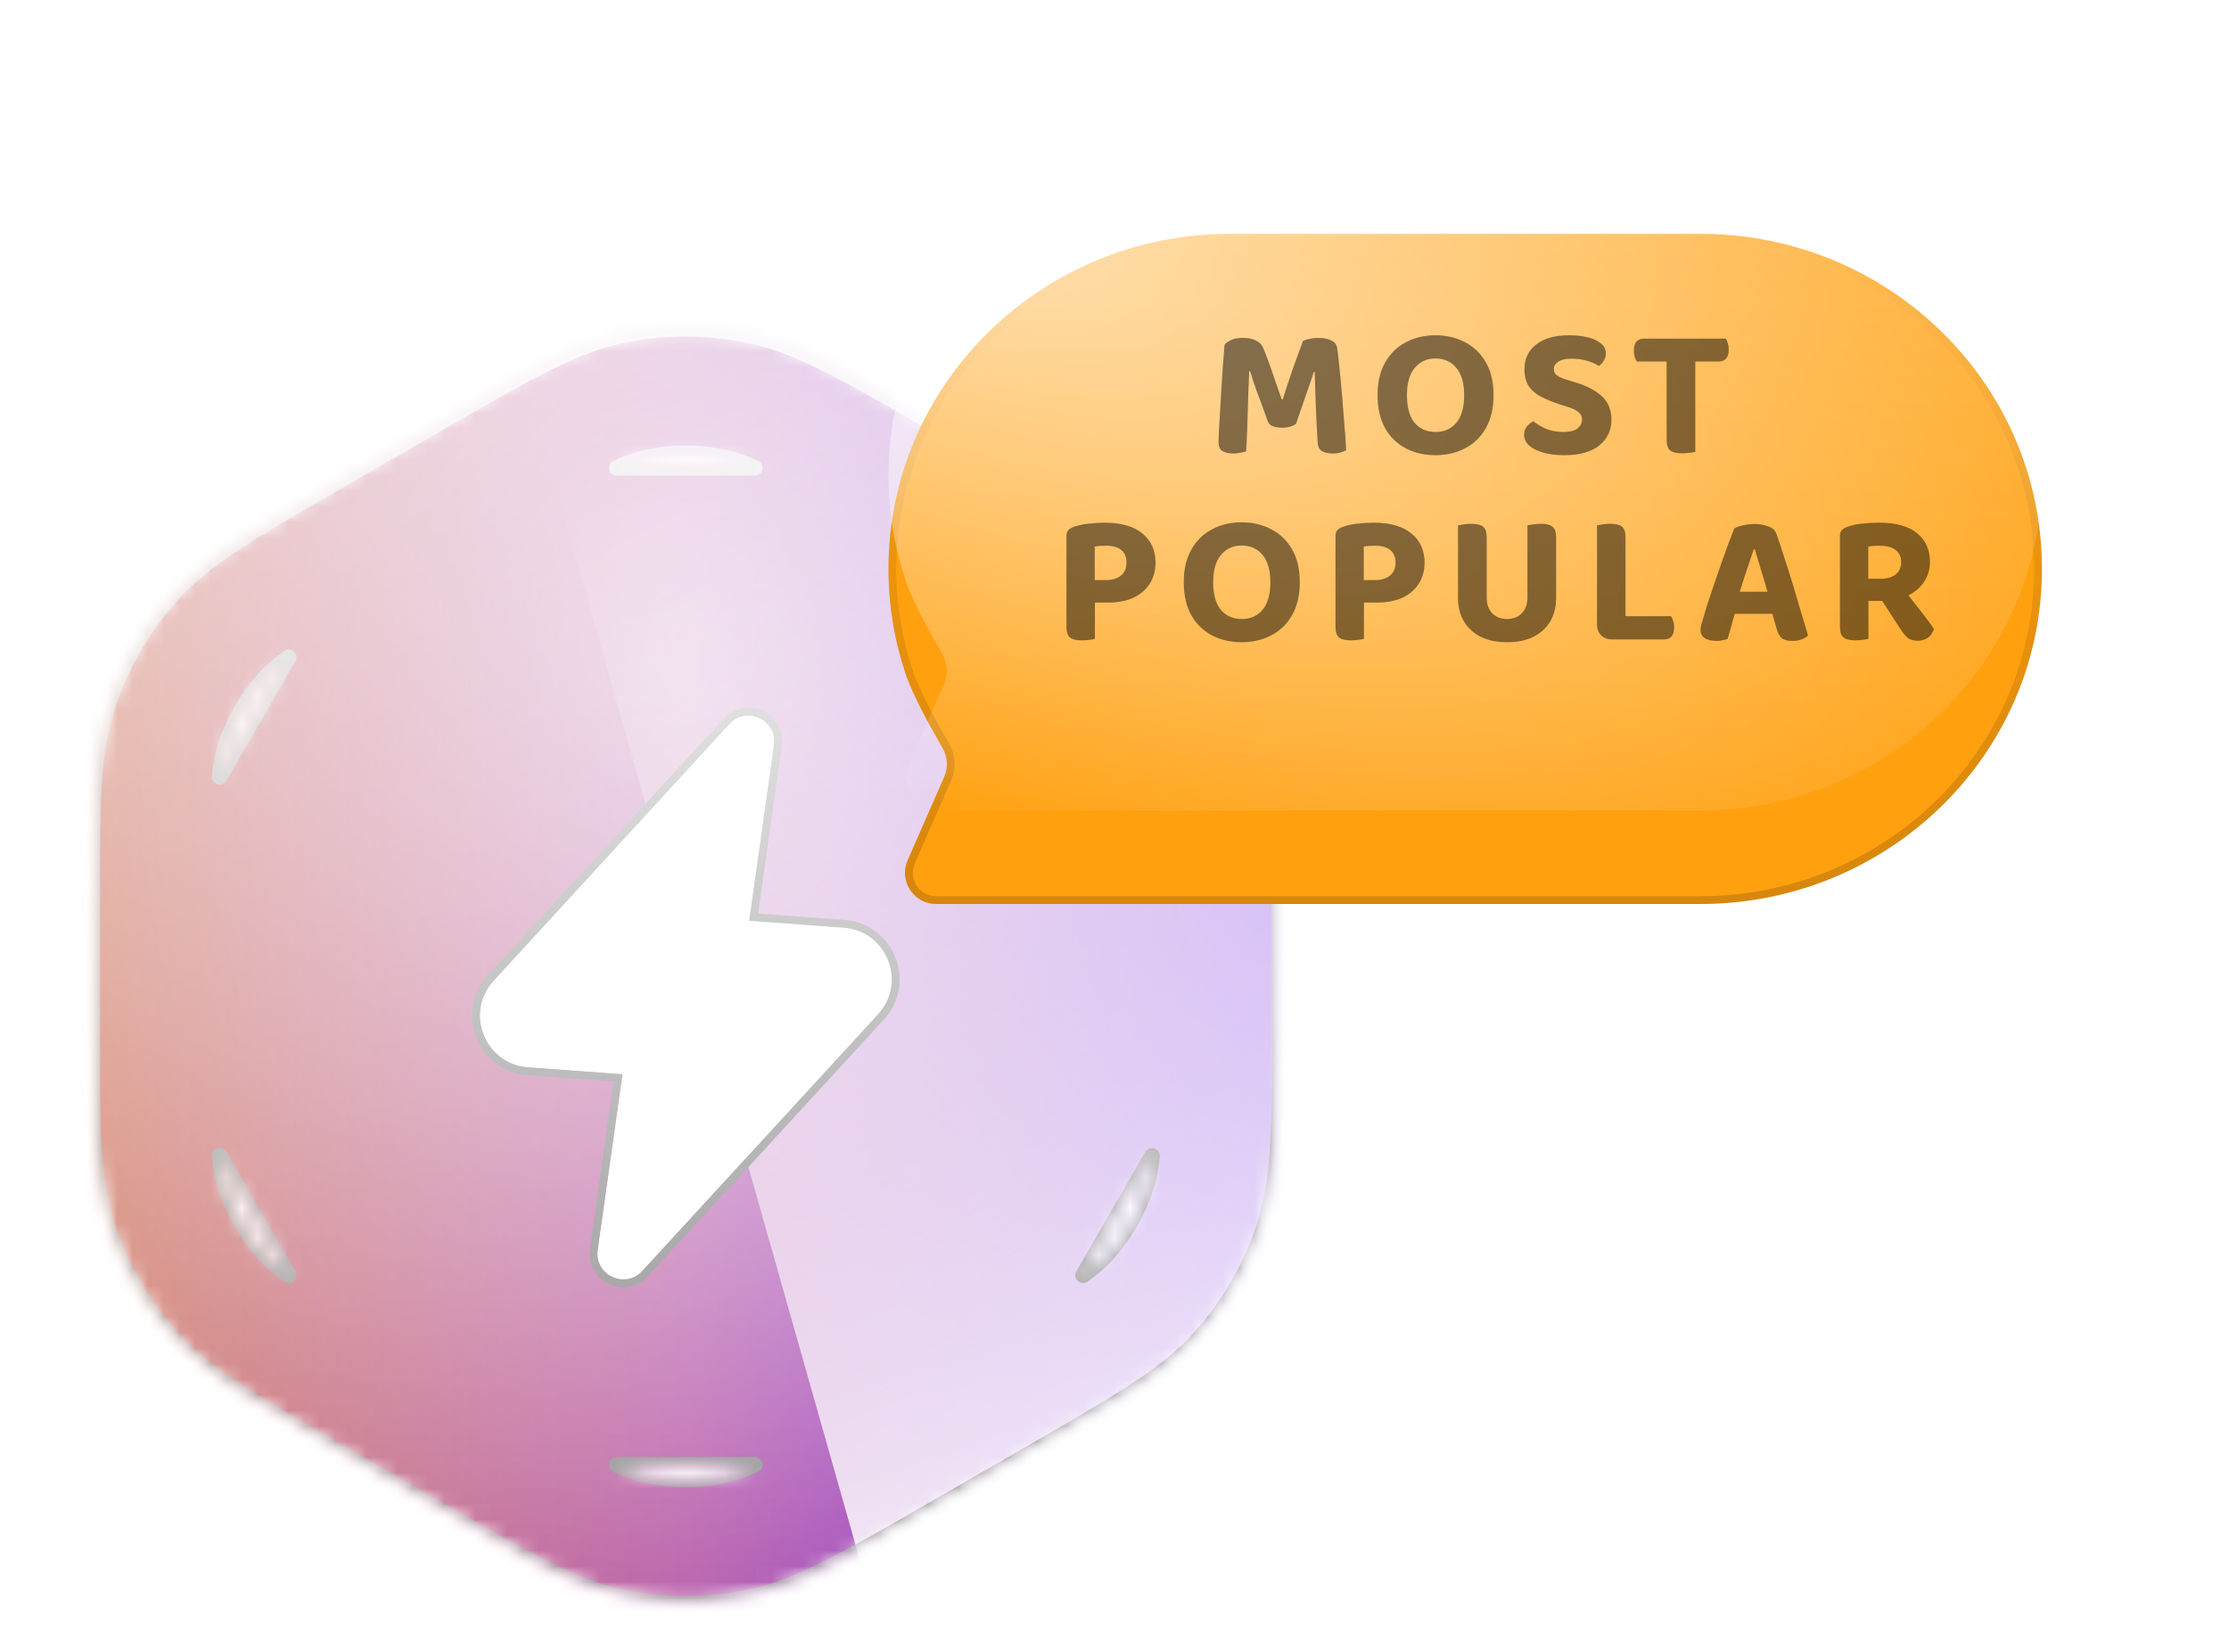
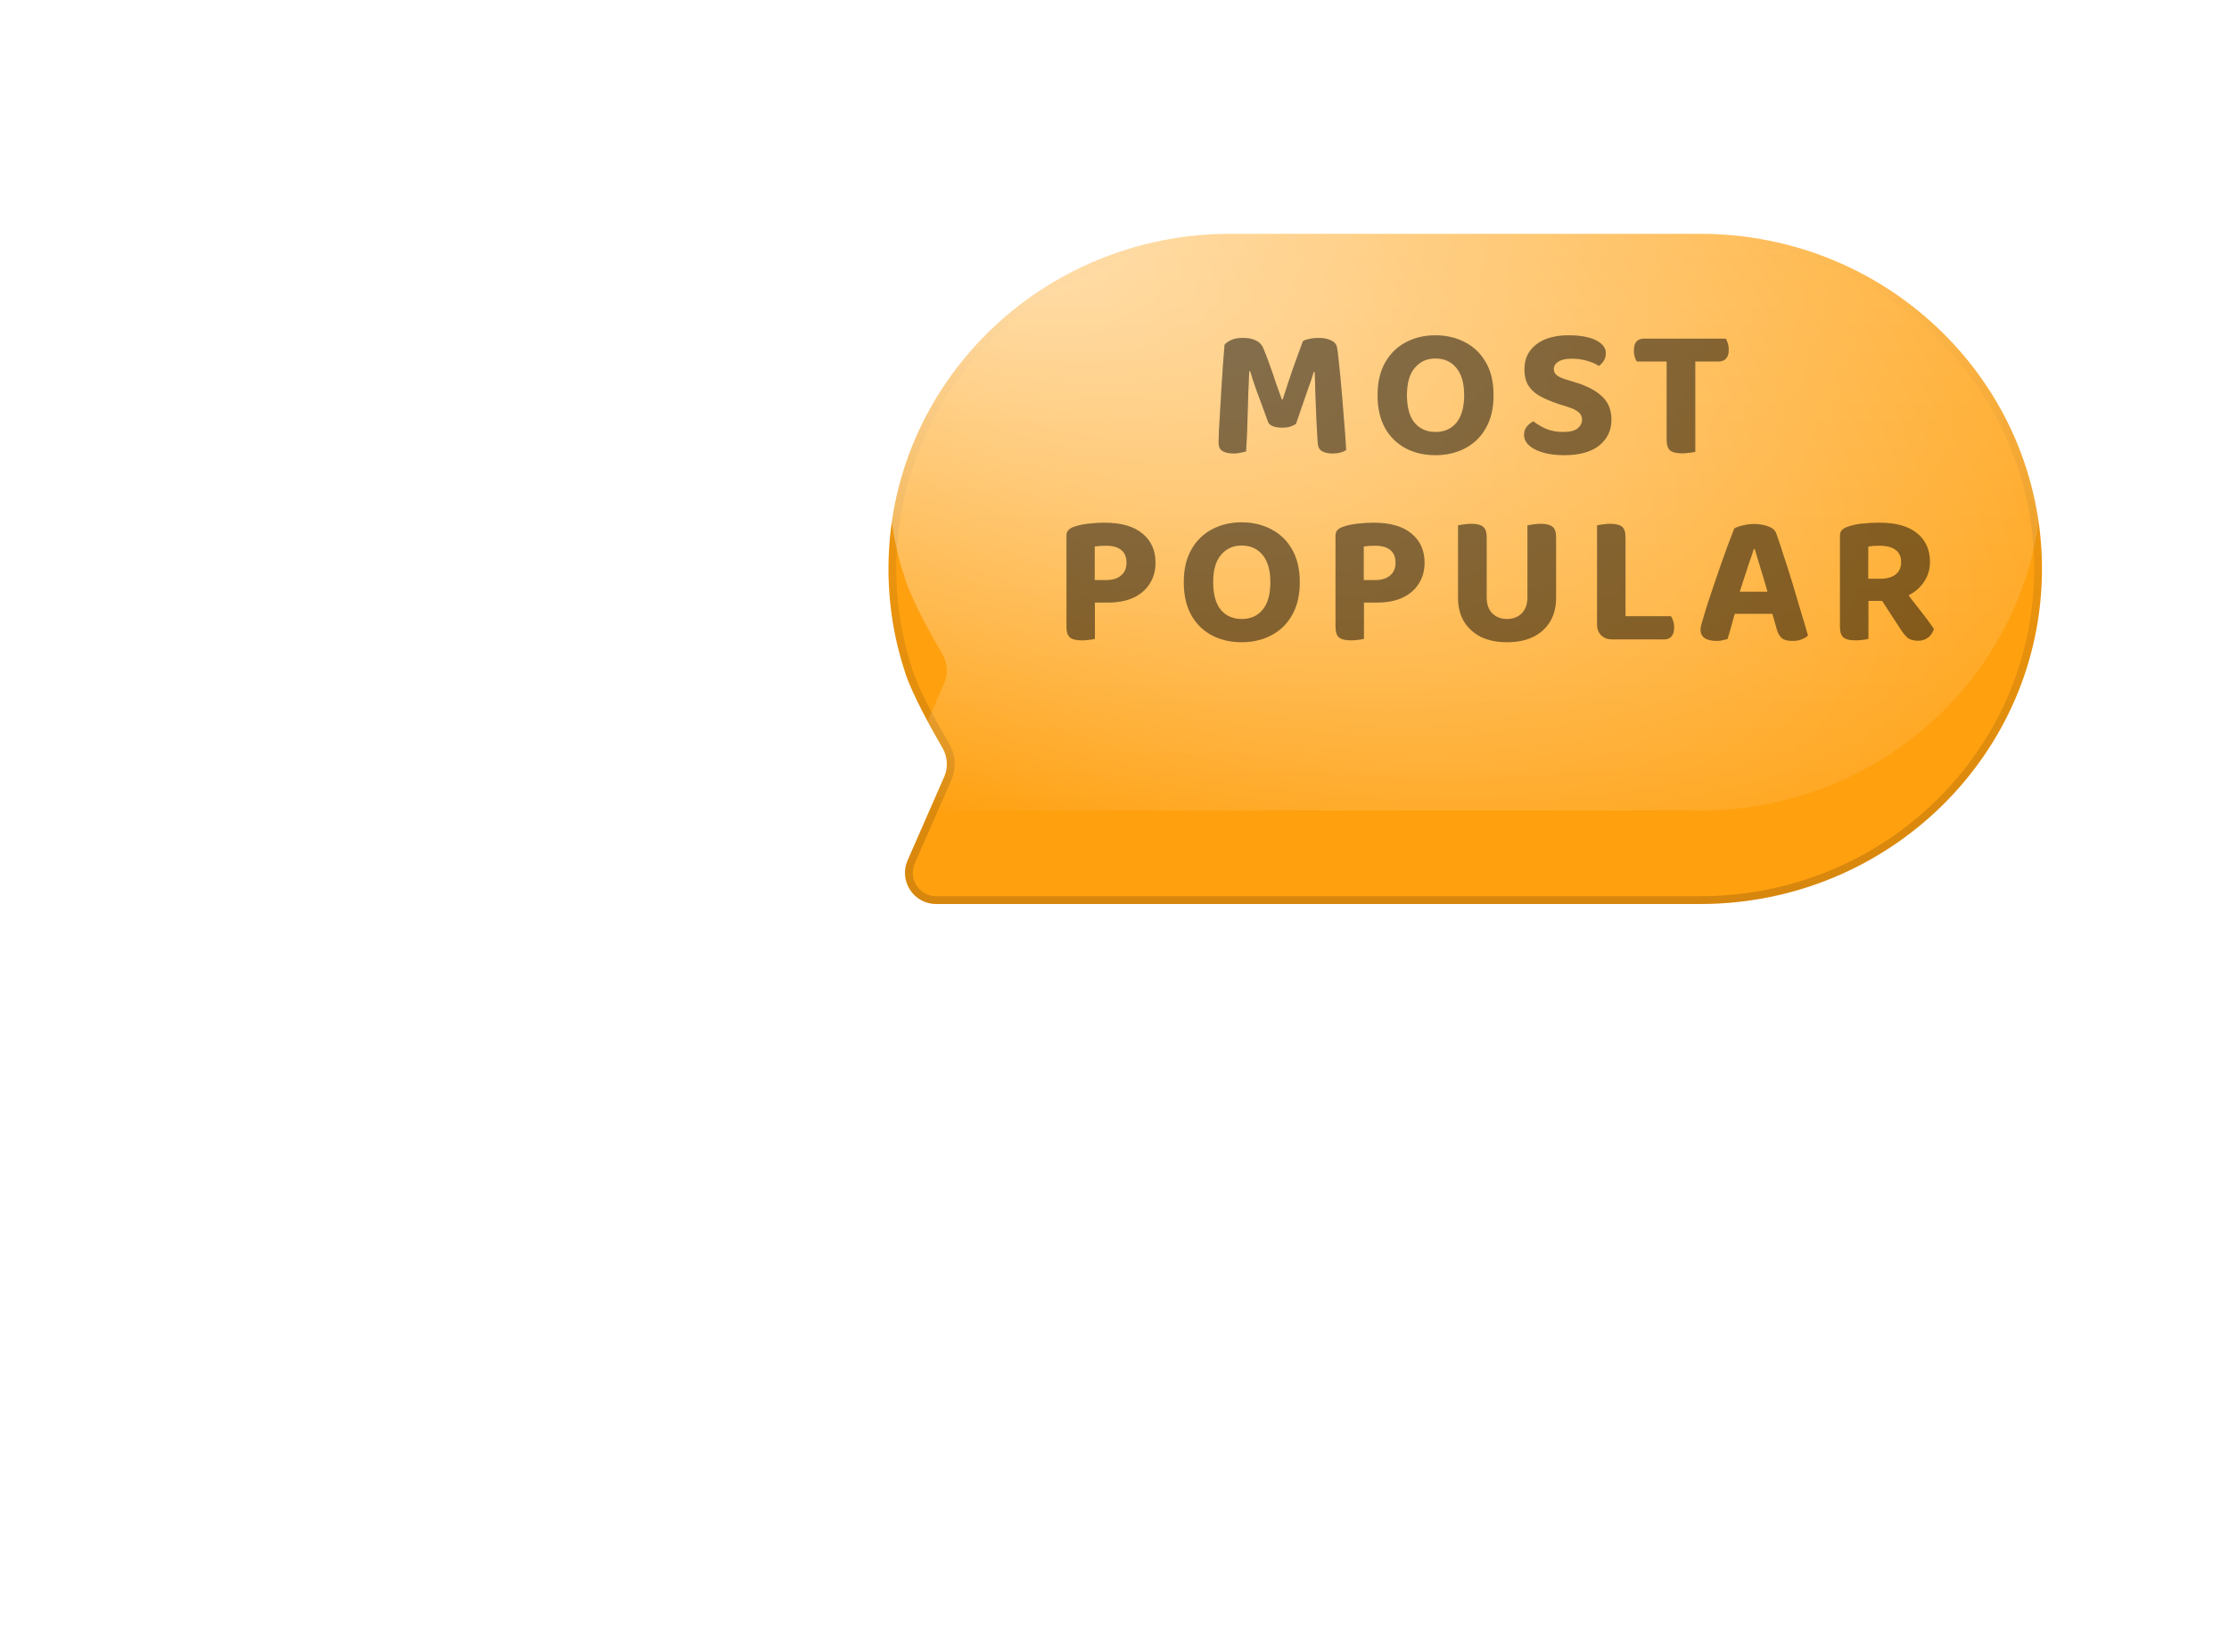
<svg xmlns="http://www.w3.org/2000/svg" width="143" height="106" viewBox="0 0 143 106" fill="none">
  <mask id="mask0_3854_3170" style="mask-type:alpha" maskUnits="userSpaceOnUse" x="5" y="21" width="78" height="82">
-     <path d="M33.999 23.773C40.187 20.201 47.811 20.201 53.999 23.773L72.104 34.226C78.292 37.799 82.104 44.401 82.104 51.547V72.452C82.104 79.597 78.292 86.2 72.104 89.772L53.999 100.225C47.811 103.798 40.187 103.798 33.999 100.225L15.895 89.772C9.707 86.2 5.895 79.597 5.895 72.452V51.547C5.895 44.401 9.707 37.799 15.895 34.226L33.999 23.773Z" fill="black" />
-   </mask>
+     </mask>
  <g mask="url(#mask0_3854_3170)">
    <mask id="mask1_3854_3170" style="mask-type:alpha" maskUnits="userSpaceOnUse" x="5" y="21" width="78" height="82">
      <path d="M39.841 21.531C42.582 20.948 45.416 20.949 48.157 21.531C51.256 22.19 54.17 23.872 59.999 27.237L66.103 30.762C71.932 34.127 74.847 35.81 76.967 38.164C78.842 40.247 80.259 42.701 81.125 45.366C82.104 48.379 82.103 51.744 82.103 58.475V65.523C82.103 72.254 82.104 75.619 81.125 78.632L80.956 79.13C80.08 81.603 78.725 83.882 76.967 85.835L76.56 86.269C74.472 88.405 71.568 90.081 66.103 93.236L59.999 96.761C54.17 100.126 51.256 101.809 48.157 102.468L47.643 102.57C45.234 103.016 42.764 103.016 40.356 102.57L39.841 102.468C36.742 101.809 33.828 100.126 27.999 96.761L21.895 93.236C16.43 90.082 13.527 88.405 11.44 86.269L11.032 85.835C9.274 83.882 7.918 81.603 7.042 79.13L6.874 78.632C5.895 75.619 5.895 72.254 5.895 65.523V58.475C5.895 52.166 5.895 48.813 6.701 45.937L6.874 45.366C7.686 42.867 8.982 40.554 10.685 38.559L11.032 38.164C13.152 35.81 16.066 34.127 21.895 30.762L27.999 27.237C33.464 24.082 36.367 22.407 39.262 21.667L39.841 21.531ZM39.573 93.98C40.369 94.337 40.941 94.523 41.504 94.643C43.149 94.992 44.849 94.992 46.494 94.643C47.056 94.523 47.628 94.336 48.423 93.98H39.573ZM14.091 74.158C14.179 75.025 14.305 75.614 14.482 76.16C15.002 77.759 15.851 79.232 16.977 80.481C17.361 80.909 17.808 81.312 18.516 81.822L14.091 74.158ZM69.484 81.819C70.19 81.31 70.637 80.908 71.022 80.481C72.147 79.232 72.997 77.759 73.517 76.16C73.694 75.614 73.818 75.026 73.906 74.16L69.484 81.819ZM18.518 42.175C17.809 42.685 17.362 43.089 16.977 43.517C15.851 44.766 15.002 46.24 14.482 47.839C14.305 48.386 14.179 48.975 14.091 49.842L18.518 42.175ZM73.907 49.84C73.819 48.974 73.694 48.385 73.517 47.839C72.997 46.24 72.147 44.766 71.022 43.517C70.637 43.09 70.189 42.688 69.482 42.178L73.907 49.84ZM46.494 29.356C44.849 29.007 43.149 29.007 41.504 29.356C40.942 29.476 40.37 29.662 39.575 30.019H48.421C47.627 29.662 47.056 29.476 46.494 29.356Z" fill="black" />
    </mask>
    <g mask="url(#mask1_3854_3170)">
      <rect x="-14.113" y="3.887" width="116.225" height="116.225" fill="url(#paint0_linear_3854_3170)" />
      <rect x="-14.113" y="3.887" width="116.225" height="116.225" fill="url(#paint1_linear_3854_3170)" fill-opacity="0.6" style="mix-blend-mode:overlay" />
      <rect x="-14.113" y="3.887" width="116.225" height="116.225" fill="url(#paint2_radial_3854_3170)" fill-opacity="0.6" style="mix-blend-mode:overlay" />
      <g style="mix-blend-mode:soft-light">
-         <path fill-rule="evenodd" clip-rule="evenodd" d="M125.836 98.287L63.516 129.579L31.252 15.725L73.683 -5.58L125.836 98.287Z" fill="url(#paint3_linear_3854_3170)" style="mix-blend-mode:lighten" />
-       </g>
+         </g>
      <g style="mix-blend-mode:soft-light">
        <mask id="path-6-inside-1_3854_3170" fill="white">
-           <path d="M39.841 21.531C42.582 20.948 45.416 20.949 48.157 21.531C51.256 22.19 54.17 23.872 59.999 27.237L66.103 30.762C71.932 34.127 74.847 35.81 76.967 38.164C78.842 40.247 80.259 42.701 81.125 45.366C82.104 48.379 82.103 51.744 82.103 58.475V65.523C82.103 72.254 82.104 75.619 81.125 78.632L80.956 79.13C80.08 81.603 78.725 83.882 76.967 85.835L76.56 86.269C74.472 88.405 71.568 90.081 66.103 93.236L59.999 96.761C54.17 100.126 51.256 101.809 48.157 102.468L47.643 102.57C45.234 103.016 42.764 103.016 40.356 102.57L39.841 102.468C36.742 101.809 33.828 100.126 27.999 96.761L21.895 93.236C16.43 90.082 13.527 88.405 11.44 86.269L11.032 85.835C9.274 83.882 7.918 81.603 7.042 79.13L6.874 78.632C5.895 75.619 5.895 72.254 5.895 65.523V58.475C5.895 52.166 5.895 48.813 6.701 45.937L6.874 45.366C7.686 42.867 8.982 40.554 10.685 38.559L11.032 38.164C13.152 35.81 16.066 34.127 21.895 30.762L27.999 27.237C33.464 24.082 36.367 22.407 39.262 21.667L39.841 21.531ZM39.573 93.98C40.369 94.337 40.941 94.523 41.504 94.643C43.149 94.992 44.849 94.992 46.494 94.643C47.056 94.523 47.628 94.336 48.423 93.98H39.573ZM14.091 74.158C14.179 75.025 14.305 75.614 14.482 76.16C15.002 77.759 15.851 79.232 16.977 80.481C17.361 80.909 17.808 81.312 18.516 81.822L14.091 74.158ZM69.484 81.819C70.19 81.31 70.637 80.908 71.022 80.481C72.147 79.232 72.997 77.759 73.517 76.16C73.694 75.614 73.818 75.026 73.906 74.16L69.484 81.819ZM18.518 42.175C17.809 42.685 17.362 43.089 16.977 43.517C15.851 44.766 15.002 46.24 14.482 47.839C14.305 48.386 14.179 48.975 14.091 49.842L18.518 42.175ZM73.907 49.84C73.819 48.974 73.694 48.385 73.517 47.839C72.997 46.24 72.147 44.766 71.022 43.517C70.637 43.09 70.189 42.688 69.482 42.178L73.907 49.84ZM46.494 29.356C44.849 29.007 43.149 29.007 41.504 29.356C40.942 29.476 40.37 29.662 39.575 30.019H48.421C47.627 29.662 47.056 29.476 46.494 29.356Z" />
-         </mask>
+           </mask>
        <path d="M39.841 21.531L39.737 21.042L39.727 21.044L39.841 21.531ZM48.157 21.531L48.261 21.042L48.261 21.042L48.157 21.531ZM59.999 27.237L59.749 27.67V27.67L59.999 27.237ZM66.103 30.762L66.353 30.329V30.329L66.103 30.762ZM76.967 38.164L77.338 37.83L77.338 37.83L76.967 38.164ZM81.125 45.366L81.6 45.212L81.6 45.212L81.125 45.366ZM82.103 58.475H81.603H82.103ZM82.103 65.523H81.603H82.103ZM81.125 78.632L81.599 78.793L81.6 78.786L81.125 78.632ZM80.956 79.13L81.427 79.297L81.43 79.29L80.956 79.13ZM76.967 85.835L77.331 86.177L77.338 86.169L76.967 85.835ZM76.56 86.269L76.917 86.618L76.924 86.611L76.56 86.269ZM66.103 93.236L66.353 93.669L66.103 93.236ZM59.999 96.761L59.749 96.328L59.999 96.761ZM48.157 102.468L48.255 102.958L48.261 102.957L48.157 102.468ZM47.643 102.57L47.734 103.062L47.74 103.061L47.643 102.57ZM40.356 102.57L40.259 103.061L40.265 103.062L40.356 102.57ZM39.841 102.468L39.737 102.957L39.743 102.958L39.841 102.468ZM27.999 96.761L28.249 96.328L27.999 96.761ZM21.895 93.236L21.645 93.669H21.645L21.895 93.236ZM11.44 86.269L11.075 86.611L11.082 86.618L11.44 86.269ZM11.032 85.835L10.661 86.17L10.668 86.177L11.032 85.835ZM7.042 79.13L6.568 79.29L6.571 79.297L7.042 79.13ZM6.874 78.632L6.398 78.786L6.4 78.792L6.874 78.632ZM5.895 65.523H5.395H5.895ZM5.895 58.475H5.395H5.895ZM6.701 45.937L6.223 45.791L6.22 45.802L6.701 45.937ZM6.874 45.366L6.398 45.212L6.396 45.221L6.874 45.366ZM10.685 38.559L10.31 38.228L10.305 38.234L10.685 38.559ZM11.032 38.164L10.661 37.83L10.657 37.834L11.032 38.164ZM21.895 30.762L21.645 30.329L21.645 30.329L21.895 30.762ZM27.999 27.237L28.249 27.67V27.67L27.999 27.237ZM39.262 21.667L39.148 21.18L39.138 21.183L39.262 21.667ZM39.573 93.98V93.48C39.337 93.48 39.134 93.644 39.084 93.875C39.035 94.105 39.153 94.339 39.368 94.436L39.573 93.98ZM41.504 94.643L41.4 95.132L41.4 95.132L41.504 94.643ZM46.494 94.643L46.598 95.132H46.598L46.494 94.643ZM48.423 93.98L48.628 94.436C48.843 94.339 48.961 94.105 48.912 93.875C48.862 93.644 48.659 93.48 48.423 93.48V93.98ZM14.091 74.158L14.524 73.908C14.406 73.704 14.161 73.61 13.937 73.682C13.713 73.755 13.569 73.974 13.593 74.209L14.091 74.158ZM14.482 76.16L14.007 76.315L14.007 76.315L14.482 76.16ZM16.977 80.481L16.605 80.816L16.605 80.816L16.977 80.481ZM18.516 81.822L18.223 82.228C18.414 82.366 18.676 82.351 18.851 82.193C19.026 82.035 19.067 81.776 18.949 81.572L18.516 81.822ZM69.484 81.819L69.051 81.569C68.933 81.773 68.974 82.032 69.149 82.19C69.324 82.348 69.586 82.363 69.777 82.225L69.484 81.819ZM71.022 80.481L71.393 80.816L71.393 80.816L71.022 80.481ZM73.517 76.16L73.992 76.315L73.992 76.315L73.517 76.16ZM73.906 74.16L74.404 74.211C74.428 73.976 74.284 73.757 74.06 73.684C73.836 73.612 73.591 73.706 73.473 73.91L73.906 74.16ZM18.518 42.175L18.951 42.425C19.069 42.221 19.028 41.962 18.853 41.804C18.678 41.646 18.416 41.631 18.225 41.769L18.518 42.175ZM16.977 43.517L16.605 43.182L16.605 43.182L16.977 43.517ZM14.482 47.839L14.007 47.684L14.007 47.684L14.482 47.839ZM14.091 49.842L13.593 49.791C13.569 50.026 13.713 50.245 13.937 50.318C14.161 50.39 14.406 50.296 14.524 50.092L14.091 49.842ZM73.907 49.84L73.474 50.09C73.592 50.294 73.837 50.388 74.061 50.316C74.285 50.243 74.428 50.024 74.405 49.789L73.907 49.84ZM73.517 47.839L73.992 47.684L73.992 47.684L73.517 47.839ZM71.022 43.517L71.393 43.182L71.393 43.182L71.022 43.517ZM69.482 42.178L69.775 41.772C69.584 41.634 69.322 41.649 69.147 41.807C68.972 41.965 68.931 42.224 69.049 42.428L69.482 42.178ZM46.494 29.356L46.598 28.867L46.598 28.867L46.494 29.356ZM41.504 29.356L41.4 28.867L41.4 28.867L41.504 29.356ZM39.575 30.019L39.37 29.562C39.155 29.659 39.037 29.893 39.086 30.123C39.136 30.354 39.339 30.519 39.575 30.519V30.019ZM48.421 30.019V30.519C48.657 30.519 48.86 30.354 48.91 30.123C48.959 29.893 48.841 29.659 48.626 29.562L48.421 30.019ZM39.841 21.531L39.945 22.02C42.618 21.452 45.38 21.452 48.053 22.02L48.157 21.531L48.261 21.042C45.451 20.445 42.547 20.445 39.737 21.042L39.841 21.531ZM48.157 21.531L48.053 22.02C51.056 22.659 53.891 24.288 59.749 27.67L59.999 27.237L60.249 26.804C54.45 23.456 51.455 21.721 48.261 21.042L48.157 21.531ZM59.999 27.237L59.749 27.67L65.853 31.195L66.103 30.762L66.353 30.329L60.249 26.804L59.999 27.237ZM66.103 30.762L65.853 31.195C71.712 34.577 74.541 36.217 76.595 38.499L76.967 38.164L77.338 37.83C75.153 35.403 72.153 33.677 66.353 30.329L66.103 30.762ZM76.967 38.164L76.595 38.499C78.424 40.529 79.805 42.922 80.65 45.521L81.125 45.366L81.6 45.212C80.713 42.48 79.261 39.964 77.338 37.83L76.967 38.164ZM81.125 45.366L80.65 45.521C81.598 48.44 81.603 51.711 81.603 58.475H82.103H82.603C82.603 51.778 82.61 48.318 81.6 45.212L81.125 45.366ZM82.103 58.475H81.603V65.523H82.103H82.603V58.475H82.103ZM82.103 65.523H81.603C81.603 72.287 81.598 75.558 80.65 78.477L81.125 78.632L81.6 78.786C82.609 75.681 82.603 72.22 82.603 65.523H82.103ZM81.125 78.632L80.651 78.471L80.483 78.969L80.956 79.13L81.43 79.29L81.599 78.793L81.125 78.632ZM80.956 79.13L80.485 78.963C79.63 81.374 78.309 83.597 76.595 85.5L76.967 85.835L77.338 86.169C79.14 84.168 80.529 81.832 81.427 79.297L80.956 79.13ZM76.967 85.835L76.602 85.493L76.195 85.926L76.56 86.269L76.924 86.611L77.331 86.177L76.967 85.835ZM76.56 86.269L76.202 85.919C74.174 87.995 71.344 89.633 65.853 92.803L66.103 93.236L66.353 93.669C71.792 90.53 74.769 88.816 76.917 86.618L76.56 86.269ZM66.103 93.236L65.853 92.803L59.749 96.328L59.999 96.761L60.249 97.194L66.353 93.669L66.103 93.236ZM59.999 96.761L59.749 96.328C53.891 99.71 51.056 101.34 48.053 101.979L48.157 102.468L48.261 102.957C51.455 102.278 54.45 100.542 60.249 97.194L59.999 96.761ZM48.157 102.468L48.059 101.977L47.545 102.08L47.643 102.57L47.74 103.061L48.255 102.958L48.157 102.468ZM47.643 102.57L47.551 102.079C45.204 102.514 42.795 102.514 40.447 102.079L40.356 102.57L40.265 103.062C42.734 103.519 45.265 103.519 47.734 103.062L47.643 102.57ZM40.356 102.57L40.454 102.08L39.938 101.977L39.841 102.468L39.743 102.958L40.259 103.061L40.356 102.57ZM39.841 102.468L39.945 101.979C36.942 101.34 34.107 99.71 28.249 96.328L27.999 96.761L27.749 97.194C33.548 100.542 36.543 102.278 39.737 102.957L39.841 102.468ZM27.999 96.761L28.249 96.328L22.145 92.803L21.895 93.236L21.645 93.669L27.749 97.194L27.999 96.761ZM21.895 93.236L22.145 92.803C16.654 89.633 13.825 87.995 11.797 85.919L11.44 86.269L11.082 86.618C13.229 88.816 16.206 90.53 21.645 93.669L21.895 93.236ZM11.44 86.269L11.804 85.926L11.397 85.493L11.032 85.835L10.668 86.177L11.075 86.611L11.44 86.269ZM11.032 85.835L11.404 85.5C9.69 83.597 8.368 81.374 7.513 78.963L7.042 79.13L6.571 79.297C7.469 81.832 8.859 84.168 10.661 86.169L11.032 85.835ZM7.042 79.13L7.516 78.97L7.348 78.472L6.874 78.632L6.4 78.792L6.568 79.29L7.042 79.13ZM6.874 78.632L7.35 78.477C6.401 75.558 6.395 72.287 6.395 65.523H5.895H5.395C5.395 72.22 5.389 75.681 6.398 78.786L6.874 78.632ZM5.895 65.523H6.395V58.475H5.895H5.395V65.523H5.895ZM5.895 58.475H6.395C6.395 52.135 6.399 48.866 7.183 46.072L6.701 45.937L6.22 45.802C5.39 48.76 5.395 52.196 5.395 58.475H5.895ZM6.701 45.937L7.18 46.081L7.353 45.511L6.874 45.366L6.396 45.221L6.223 45.791L6.701 45.937ZM6.874 45.366L7.35 45.521C8.141 43.084 9.404 40.829 11.066 38.883L10.685 38.559L10.305 38.234C8.559 40.279 7.231 42.651 6.399 45.212L6.874 45.366ZM10.685 38.559L11.061 38.889L11.408 38.494L11.032 38.164L10.657 37.834L10.31 38.229L10.685 38.559ZM11.032 38.164L11.404 38.499C13.458 36.218 16.287 34.577 22.145 31.195L21.895 30.762L21.645 30.329C15.845 33.677 12.846 35.403 10.661 37.83L11.032 38.164ZM21.895 30.762L22.145 31.195L28.249 27.67L27.999 27.237L27.749 26.804L21.645 30.329L21.895 30.762ZM27.999 27.237L28.249 27.67C33.74 24.5 36.574 22.87 39.386 22.151L39.262 21.667L39.138 21.183C36.161 21.944 33.188 23.664 27.749 26.804L27.999 27.237ZM39.262 21.667L39.376 22.154L39.955 22.018L39.841 21.531L39.727 21.044L39.148 21.18L39.262 21.667ZM39.573 93.98L39.368 94.436C40.189 94.804 40.796 95.003 41.4 95.132L41.504 94.643L41.608 94.153C41.087 94.043 40.548 93.87 39.778 93.523L39.573 93.98ZM41.504 94.643L41.4 95.132C43.113 95.496 44.885 95.496 46.598 95.132L46.494 94.643L46.39 94.153C44.814 94.489 43.184 94.489 41.608 94.153L41.504 94.643ZM46.494 94.643L46.598 95.132C47.202 95.003 47.808 94.804 48.628 94.436L48.423 93.98L48.218 93.523C47.448 93.869 46.91 94.043 46.39 94.153L46.494 94.643ZM48.423 93.98V93.48H39.573V93.98V94.48H48.423V93.98ZM14.091 74.158L13.593 74.209C13.685 75.103 13.816 75.728 14.007 76.315L14.482 76.16L14.958 76.006C14.793 75.499 14.674 74.947 14.588 74.108L14.091 74.158ZM14.482 76.16L14.007 76.315C14.548 77.98 15.433 79.514 16.605 80.816L16.977 80.481L17.348 80.147C16.27 78.95 15.456 77.538 14.958 76.006L14.482 76.16ZM16.977 80.481L16.605 80.816C17.018 81.275 17.493 81.701 18.223 82.228L18.516 81.822L18.808 81.417C18.124 80.923 17.705 80.543 17.348 80.147L16.977 80.481ZM18.516 81.822L18.949 81.572L14.524 73.908L14.091 74.158L13.658 74.408L18.083 82.072L18.516 81.822ZM69.484 81.819L69.777 82.225C70.504 81.7 70.98 81.275 71.393 80.816L71.022 80.481L70.65 80.147C70.294 80.542 69.875 80.921 69.192 81.414L69.484 81.819ZM71.022 80.481L71.393 80.816C72.565 79.514 73.451 77.981 73.992 76.315L73.517 76.16L73.041 76.006C72.543 77.538 71.728 78.949 70.65 80.147L71.022 80.481ZM73.517 76.16L73.992 76.315C74.183 75.728 74.313 75.103 74.404 74.211L73.906 74.16L73.409 74.109C73.323 74.948 73.205 75.5 73.041 76.006L73.517 76.16ZM73.906 74.16L73.473 73.91L69.051 81.569L69.484 81.819L69.917 82.069L74.339 74.41L73.906 74.16ZM18.518 42.175L18.225 41.769C17.494 42.296 17.018 42.723 16.605 43.182L16.977 43.517L17.348 43.851C17.705 43.455 18.124 43.075 18.81 42.58L18.518 42.175ZM16.977 43.517L16.605 43.182C15.433 44.484 14.548 46.019 14.007 47.684L14.482 47.839L14.958 47.993C15.456 46.461 16.27 45.049 17.348 43.851L16.977 43.517ZM14.482 47.839L14.007 47.684C13.816 48.272 13.685 48.896 13.593 49.791L14.091 49.842L14.588 49.892C14.674 49.053 14.793 48.5 14.958 47.993L14.482 47.839ZM14.091 49.842L14.524 50.092L18.951 42.425L18.518 42.175L18.085 41.925L13.658 49.592L14.091 49.842ZM73.907 49.84L74.405 49.789C74.314 48.896 74.183 48.271 73.992 47.684L73.517 47.839L73.041 47.993C73.205 48.499 73.324 49.052 73.41 49.891L73.907 49.84ZM73.517 47.839L73.992 47.684C73.451 46.019 72.565 44.484 71.393 43.182L71.022 43.517L70.65 43.851C71.728 45.049 72.543 46.461 73.041 47.993L73.517 47.839ZM71.022 43.517L71.393 43.182C70.98 42.723 70.504 42.298 69.775 41.772L69.482 42.178L69.19 42.583C69.875 43.077 70.294 43.456 70.65 43.851L71.022 43.517ZM69.482 42.178L69.049 42.428L73.474 50.09L73.907 49.84L74.34 49.59L69.915 41.928L69.482 42.178ZM46.494 29.356L46.598 28.867C44.885 28.503 43.113 28.503 41.4 28.867L41.504 29.356L41.608 29.846C43.184 29.511 44.814 29.511 46.39 29.846L46.494 29.356ZM41.504 29.356L41.4 28.867C40.796 28.996 40.19 29.194 39.37 29.562L39.575 30.019L39.78 30.475C40.549 30.129 41.087 29.956 41.608 29.846L41.504 29.356ZM39.575 30.019V30.519H48.421V30.019V29.519H39.575V30.019ZM48.421 30.019L48.626 29.562C47.807 29.195 47.202 28.996 46.598 28.867L46.494 29.356L46.39 29.846C46.91 29.956 47.447 30.13 48.216 30.475L48.421 30.019Z" fill="url(#paint4_linear_3854_3170)" mask="url(#path-6-inside-1_3854_3170)" />
      </g>
    </g>
    <g filter="url(#filter0_d_3854_3170)">
-       <path d="M31.665 60.923C29.787 62.968 31.099 66.278 33.868 66.481L39.933 66.926L38.342 78.193C38.114 79.807 40.106 80.749 41.209 79.548L56.334 63.077C58.212 61.032 56.9 57.722 54.131 57.519L48.066 57.074L49.657 45.807C49.885 44.193 47.892 43.251 46.79 44.452L31.665 60.923Z" fill="white" />
      <path d="M46.605 44.283C47.874 42.901 50.167 43.985 49.904 45.842L48.351 56.844L54.149 57.269C57.127 57.488 58.537 61.047 56.518 63.246L41.394 79.717C40.125 81.099 37.832 80.015 38.095 78.158L39.648 67.155L33.85 66.73C30.872 66.511 29.462 62.953 31.48 60.754L46.605 44.283Z" stroke="url(#paint5_linear_3854_3170)" stroke-width="0.5" stroke-linecap="round" style="mix-blend-mode:color-burn" />
    </g>
  </g>
  <g filter="url(#filter1_dd_3854_3170)">
    <path fill-rule="evenodd" clip-rule="evenodd" d="M78.926 9H109.074C121.183 9 131 18.626 131 30.5C131 42.374 121.183 52 109.074 52H60.06C58.617 52 57.649 50.519 58.228 49.197L60.577 43.837C60.84 43.237 60.792 42.546 60.462 41.98C59.763 40.779 58.57 38.64 58.101 37.246C57.387 35.124 57 32.856 57 30.5C57 18.626 66.817 9 78.926 9Z" fill="#FFA00F" />
    <path d="M78.926 9.25H109.074C121.05 9.25 130.75 18.769 130.75 30.5C130.75 42.231 121.05 51.75 109.074 51.75H60.06C58.797 51.75 57.951 50.454 58.457 49.298L60.806 43.938C61.102 43.262 61.047 42.487 60.679 41.855C59.977 40.649 58.798 38.532 58.338 37.166C57.632 35.07 57.25 32.829 57.25 30.5C57.25 18.769 66.95 9.25 78.926 9.25Z" stroke="url(#paint6_linear_3854_3170)" stroke-width="0.5" stroke-linecap="round" style="mix-blend-mode:darken" />
  </g>
  <path fill-rule="evenodd" clip-rule="evenodd" d="M78.926 9H109.074C121.183 9 131 18.626 131 30.5C131 42.374 121.183 52 109.074 52H60.06C58.617 52 57.649 50.519 58.228 49.197L60.577 43.837C60.84 43.237 60.792 42.546 60.462 41.98C59.763 40.779 58.57 38.64 58.101 37.246C57.387 35.124 57 32.856 57 30.5C57 18.626 66.817 9 78.926 9Z" fill="url(#paint7_linear_3854_3170)" fill-opacity="0.3" style="mix-blend-mode:overlay" />
  <path fill-rule="evenodd" clip-rule="evenodd" d="M78.926 9H109.074C121.183 9 131 18.626 131 30.5C131 42.374 121.183 52 109.074 52H60.06C58.617 52 57.649 50.519 58.228 49.197L60.577 43.837C60.84 43.237 60.792 42.546 60.462 41.98C59.763 40.779 58.57 38.64 58.101 37.246C57.387 35.124 57 32.856 57 30.5C57 18.626 66.817 9 78.926 9Z" fill="url(#paint8_radial_3854_3170)" fill-opacity="0.6" style="mix-blend-mode:overlay" />
  <g filter="url(#filter2_i_3854_3170)">
    <path d="M83.144 26.188C83.056 26.26 82.936 26.32 82.784 26.368C82.64 26.416 82.472 26.44 82.28 26.44C82.032 26.44 81.824 26.408 81.656 26.344C81.488 26.28 81.38 26.172 81.332 26.02C81.06 25.26 80.828 24.628 80.636 24.124C80.452 23.62 80.308 23.184 80.204 22.816H80.144C80.12 23.32 80.1 23.78 80.084 24.196C80.068 24.612 80.056 25.02 80.048 25.42C80.04 25.812 80.028 26.212 80.012 26.62C79.996 27.028 79.972 27.476 79.94 27.964C79.852 27.988 79.732 28.016 79.58 28.048C79.436 28.08 79.292 28.096 79.148 28.096C78.844 28.096 78.604 28.044 78.428 27.94C78.26 27.836 78.176 27.656 78.176 27.4C78.176 27.224 78.184 26.964 78.2 26.62C78.224 26.268 78.248 25.868 78.272 25.42C78.304 24.964 78.332 24.484 78.356 23.98C78.388 23.476 78.42 22.98 78.452 22.492C78.492 21.996 78.528 21.54 78.56 21.124C78.624 21.028 78.752 20.932 78.944 20.836C79.136 20.732 79.4 20.68 79.736 20.68C80.096 20.68 80.384 20.74 80.6 20.86C80.824 20.972 80.984 21.16 81.08 21.424C81.2 21.712 81.328 22.048 81.464 22.432C81.6 22.808 81.732 23.192 81.86 23.584C81.996 23.968 82.12 24.316 82.232 24.628H82.292C82.516 23.924 82.744 23.236 82.976 22.564C83.216 21.892 83.42 21.332 83.588 20.884C83.7 20.82 83.84 20.772 84.008 20.74C84.184 20.7 84.368 20.68 84.56 20.68C84.904 20.68 85.18 20.732 85.388 20.836C85.604 20.932 85.732 21.08 85.772 21.28C85.804 21.432 85.836 21.672 85.868 22C85.908 22.328 85.948 22.708 85.988 23.14C86.028 23.564 86.068 24.012 86.108 24.484C86.148 24.948 86.184 25.404 86.216 25.852C86.256 26.292 86.288 26.688 86.312 27.04C86.336 27.392 86.352 27.672 86.36 27.88C86.24 27.952 86.112 28.004 85.976 28.036C85.848 28.076 85.684 28.096 85.484 28.096C85.228 28.096 85.008 28.048 84.824 27.952C84.648 27.856 84.552 27.672 84.536 27.4C84.496 26.776 84.464 26.184 84.44 25.624C84.416 25.056 84.396 24.54 84.38 24.076C84.372 23.604 84.36 23.2 84.344 22.864H84.284C84.18 23.208 84.032 23.644 83.84 24.172C83.656 24.692 83.424 25.364 83.144 26.188ZM95.817 24.352C95.817 25.184 95.653 25.888 95.325 26.464C95.005 27.032 94.561 27.464 93.993 27.76C93.433 28.056 92.797 28.204 92.085 28.204C91.373 28.204 90.737 28.056 90.177 27.76C89.617 27.464 89.177 27.032 88.857 26.464C88.537 25.888 88.377 25.184 88.377 24.352C88.377 23.52 88.541 22.82 88.869 22.252C89.197 21.676 89.641 21.244 90.201 20.956C90.761 20.66 91.389 20.512 92.085 20.512C92.789 20.512 93.421 20.66 93.981 20.956C94.549 21.244 94.997 21.676 95.325 22.252C95.653 22.82 95.817 23.52 95.817 24.352ZM93.933 24.352C93.933 23.584 93.765 23 93.429 22.6C93.101 22.2 92.653 22 92.085 22C91.541 22 91.101 22.2 90.765 22.6C90.429 22.992 90.261 23.576 90.261 24.352C90.261 25.136 90.425 25.728 90.753 26.128C91.089 26.52 91.537 26.716 92.097 26.716C92.657 26.716 93.101 26.52 93.429 26.128C93.765 25.728 93.933 25.136 93.933 24.352ZM100.284 26.716C100.716 26.716 101.024 26.64 101.208 26.488C101.4 26.328 101.496 26.14 101.496 25.924C101.496 25.724 101.42 25.564 101.268 25.444C101.124 25.316 100.908 25.208 100.62 25.12L99.984 24.916C99.552 24.772 99.168 24.612 98.832 24.436C98.504 24.26 98.248 24.032 98.064 23.752C97.888 23.472 97.8 23.116 97.8 22.684C97.8 22.02 98.052 21.492 98.556 21.1C99.06 20.708 99.76 20.512 100.656 20.512C101.112 20.512 101.516 20.556 101.868 20.644C102.228 20.732 102.508 20.864 102.708 21.04C102.916 21.208 103.02 21.416 103.02 21.664C103.02 21.848 102.976 22.008 102.888 22.144C102.808 22.272 102.704 22.384 102.576 22.48C102.392 22.352 102.148 22.244 101.844 22.156C101.54 22.06 101.204 22.012 100.836 22.012C100.452 22.012 100.164 22.076 99.972 22.204C99.78 22.324 99.684 22.484 99.684 22.684C99.684 22.844 99.748 22.976 99.876 23.08C100.004 23.176 100.196 23.264 100.452 23.344L101.112 23.548C101.84 23.772 102.4 24.072 102.792 24.448C103.184 24.816 103.38 25.312 103.38 25.936C103.38 26.608 103.12 27.156 102.6 27.58C102.08 27.996 101.328 28.204 100.344 28.204C99.856 28.204 99.42 28.152 99.036 28.048C98.652 27.944 98.344 27.792 98.112 27.592C97.888 27.392 97.776 27.16 97.776 26.896C97.776 26.688 97.836 26.512 97.956 26.368C98.084 26.216 98.224 26.104 98.376 26.032C98.592 26.208 98.86 26.368 99.18 26.512C99.508 26.648 99.876 26.716 100.284 26.716ZM107.019 22.192L107.007 20.728H110.715C110.763 20.8 110.807 20.9 110.847 21.028C110.887 21.156 110.907 21.292 110.907 21.436C110.907 21.692 110.847 21.884 110.727 22.012C110.615 22.132 110.459 22.192 110.259 22.192H107.019ZM108.711 20.728L108.723 22.192H105.015C104.959 22.12 104.911 22.02 104.871 21.892C104.839 21.764 104.823 21.628 104.823 21.484C104.823 21.22 104.879 21.028 104.991 20.908C105.111 20.788 105.267 20.728 105.459 20.728H108.711ZM106.923 21.868H108.759V27.988C108.679 28.012 108.559 28.032 108.399 28.048C108.239 28.072 108.075 28.084 107.907 28.084C107.547 28.084 107.291 28.02 107.139 27.892C106.995 27.764 106.923 27.54 106.923 27.22V21.868ZM70.231 36.22H70.951C71.359 36.22 71.679 36.124 71.911 35.932C72.151 35.74 72.271 35.464 72.271 35.104C72.271 34.744 72.159 34.472 71.935 34.288C71.711 34.104 71.387 34.012 70.963 34.012C70.819 34.012 70.687 34.016 70.567 34.024C70.455 34.032 70.343 34.044 70.231 34.06V36.22ZM71.071 37.66H68.419V33.364C68.419 33.212 68.463 33.092 68.551 33.004C68.639 32.916 68.755 32.848 68.899 32.8C69.163 32.704 69.479 32.636 69.847 32.596C70.215 32.556 70.547 32.536 70.843 32.536C71.923 32.536 72.739 32.768 73.291 33.232C73.851 33.688 74.131 34.312 74.131 35.104C74.131 35.616 74.007 36.064 73.759 36.448C73.519 36.832 73.171 37.132 72.715 37.348C72.259 37.556 71.711 37.66 71.071 37.66ZM68.419 36.856H70.243V39.988C70.171 40.012 70.055 40.032 69.895 40.048C69.735 40.072 69.571 40.084 69.403 40.084C69.043 40.084 68.787 40.02 68.635 39.892C68.491 39.764 68.419 39.54 68.419 39.22V36.856ZM83.385 36.352C83.385 37.184 83.221 37.888 82.893 38.464C82.573 39.032 82.129 39.464 81.561 39.76C81.001 40.056 80.365 40.204 79.653 40.204C78.941 40.204 78.305 40.056 77.745 39.76C77.185 39.464 76.745 39.032 76.425 38.464C76.105 37.888 75.945 37.184 75.945 36.352C75.945 35.52 76.109 34.82 76.437 34.252C76.765 33.676 77.209 33.244 77.769 32.956C78.329 32.66 78.957 32.512 79.653 32.512C80.357 32.512 80.989 32.66 81.549 32.956C82.117 33.244 82.565 33.676 82.893 34.252C83.221 34.82 83.385 35.52 83.385 36.352ZM81.501 36.352C81.501 35.584 81.333 35 80.997 34.6C80.669 34.2 80.221 34 79.653 34C79.109 34 78.669 34.2 78.333 34.6C77.997 34.992 77.829 35.576 77.829 36.352C77.829 37.136 77.993 37.728 78.321 38.128C78.657 38.52 79.105 38.716 79.665 38.716C80.225 38.716 80.669 38.52 80.997 38.128C81.333 37.728 81.501 37.136 81.501 36.352ZM87.491 36.22H88.211C88.619 36.22 88.939 36.124 89.171 35.932C89.411 35.74 89.531 35.464 89.531 35.104C89.531 34.744 89.419 34.472 89.195 34.288C88.971 34.104 88.647 34.012 88.223 34.012C88.079 34.012 87.947 34.016 87.827 34.024C87.715 34.032 87.603 34.044 87.491 34.06V36.22ZM88.331 37.66H85.679V33.364C85.679 33.212 85.723 33.092 85.811 33.004C85.899 32.916 86.015 32.848 86.159 32.8C86.423 32.704 86.739 32.636 87.107 32.596C87.475 32.556 87.807 32.536 88.103 32.536C89.183 32.536 89.999 32.768 90.551 33.232C91.111 33.688 91.391 34.312 91.391 35.104C91.391 35.616 91.267 36.064 91.019 36.448C90.779 36.832 90.431 37.132 89.975 37.348C89.519 37.556 88.971 37.66 88.331 37.66ZM85.679 36.856H87.503V39.988C87.431 40.012 87.315 40.032 87.155 40.048C86.995 40.072 86.831 40.084 86.663 40.084C86.303 40.084 86.047 40.02 85.895 39.892C85.751 39.764 85.679 39.54 85.679 39.22V36.856ZM96.685 40.204C96.029 40.204 95.465 40.088 94.993 39.856C94.529 39.616 94.169 39.284 93.913 38.86C93.665 38.436 93.541 37.94 93.541 37.372V36.58H95.377V37.324C95.377 37.764 95.497 38.108 95.737 38.356C95.985 38.596 96.301 38.716 96.685 38.716C97.069 38.716 97.381 38.596 97.621 38.356C97.869 38.108 97.993 37.764 97.993 37.324V36.58H99.829V37.372C99.829 37.94 99.705 38.436 99.457 38.86C99.209 39.284 98.849 39.616 98.377 39.856C97.905 40.088 97.341 40.204 96.685 40.204ZM95.377 36.94H93.541V32.704C93.629 32.688 93.753 32.668 93.913 32.644C94.073 32.62 94.233 32.608 94.393 32.608C94.737 32.608 94.985 32.668 95.137 32.788C95.297 32.908 95.377 33.136 95.377 33.472V36.94ZM99.829 36.964H97.993V32.704C98.081 32.688 98.205 32.668 98.365 32.644C98.533 32.62 98.693 32.608 98.845 32.608C99.189 32.608 99.437 32.668 99.589 32.788C99.749 32.908 99.829 33.136 99.829 33.472V36.964ZM102.458 34.948H104.282V39.928L103.43 40.024C103.134 40.024 102.898 39.936 102.722 39.76C102.546 39.584 102.458 39.348 102.458 39.052V34.948ZM103.43 40.024V38.536H107.198C107.254 38.616 107.302 38.72 107.342 38.848C107.382 38.968 107.402 39.104 107.402 39.256C107.402 39.512 107.346 39.704 107.234 39.832C107.122 39.96 106.966 40.024 106.766 40.024H103.43ZM104.282 37.228H102.458V32.704C102.538 32.688 102.658 32.668 102.818 32.644C102.986 32.62 103.146 32.608 103.298 32.608C103.65 32.608 103.902 32.668 104.054 32.788C104.206 32.908 104.282 33.136 104.282 33.472V37.228ZM112.581 34.24H112.509C112.429 34.496 112.333 34.78 112.221 35.092C112.117 35.404 112.009 35.732 111.897 36.076C111.785 36.412 111.677 36.748 111.573 37.084L111.357 38.164C111.309 38.316 111.261 38.476 111.213 38.644C111.173 38.812 111.129 38.976 111.081 39.136C111.033 39.296 110.989 39.448 110.949 39.592C110.909 39.736 110.869 39.872 110.829 40C110.741 40.024 110.641 40.048 110.529 40.072C110.417 40.104 110.285 40.12 110.133 40.12C109.797 40.12 109.541 40.06 109.365 39.94C109.189 39.82 109.101 39.644 109.101 39.412C109.101 39.316 109.113 39.216 109.137 39.112C109.169 39.008 109.205 38.888 109.245 38.752C109.317 38.488 109.417 38.156 109.545 37.756C109.681 37.356 109.825 36.924 109.977 36.46C110.137 35.988 110.297 35.524 110.457 35.068C110.625 34.612 110.777 34.192 110.913 33.808C111.057 33.424 111.173 33.124 111.261 32.908C111.373 32.836 111.549 32.772 111.789 32.716C112.037 32.652 112.281 32.62 112.521 32.62C112.865 32.62 113.173 32.672 113.445 32.776C113.717 32.872 113.889 33.028 113.961 33.244C114.113 33.668 114.277 34.16 114.453 34.72C114.637 35.272 114.821 35.852 115.005 36.46C115.189 37.068 115.365 37.66 115.533 38.236C115.709 38.804 115.861 39.316 115.989 39.772C115.901 39.868 115.773 39.948 115.605 40.012C115.437 40.084 115.237 40.12 115.005 40.12C114.677 40.12 114.445 40.06 114.309 39.94C114.173 39.82 114.069 39.64 113.997 39.4L113.613 38.056L113.409 37.036C113.313 36.676 113.213 36.328 113.109 35.992C113.005 35.656 112.909 35.34 112.821 35.044C112.733 34.74 112.653 34.472 112.581 34.24ZM110.553 38.38L111.261 36.964H114.069L114.309 38.38H110.553ZM119.855 36.136H120.635C121.035 36.136 121.355 36.048 121.595 35.872C121.843 35.688 121.967 35.42 121.967 35.068C121.967 34.724 121.851 34.464 121.619 34.288C121.387 34.104 121.031 34.012 120.551 34.012C120.415 34.012 120.291 34.016 120.179 34.024C120.067 34.032 119.959 34.048 119.855 34.072V36.136ZM120.803 37.552H118.043V33.364C118.043 33.212 118.087 33.092 118.175 33.004C118.263 32.916 118.379 32.848 118.523 32.8C118.787 32.704 119.095 32.636 119.447 32.596C119.807 32.556 120.179 32.536 120.563 32.536C121.643 32.536 122.455 32.764 122.999 33.22C123.543 33.668 123.815 34.28 123.815 35.056C123.815 35.536 123.683 35.968 123.419 36.352C123.163 36.728 122.807 37.024 122.351 37.24C121.903 37.448 121.387 37.552 120.803 37.552ZM120.467 37.12L122.099 36.736C122.283 36.992 122.471 37.244 122.663 37.492C122.863 37.74 123.051 37.98 123.227 38.212C123.411 38.444 123.575 38.66 123.719 38.86C123.863 39.052 123.979 39.216 124.067 39.352C123.995 39.592 123.867 39.78 123.683 39.916C123.499 40.044 123.291 40.108 123.059 40.108C122.763 40.108 122.535 40.044 122.375 39.916C122.223 39.78 122.079 39.604 121.943 39.388L120.467 37.12ZM118.043 36.868H119.867V39.988C119.795 40.012 119.679 40.032 119.519 40.048C119.359 40.072 119.195 40.084 119.027 40.084C118.667 40.084 118.411 40.02 118.259 39.892C118.115 39.764 118.043 39.54 118.043 39.22V36.868Z" fill="black" fill-opacity="0.24" style="mix-blend-mode:color-burn" />
    <path d="M83.144 26.188C83.056 26.26 82.936 26.32 82.784 26.368C82.64 26.416 82.472 26.44 82.28 26.44C82.032 26.44 81.824 26.408 81.656 26.344C81.488 26.28 81.38 26.172 81.332 26.02C81.06 25.26 80.828 24.628 80.636 24.124C80.452 23.62 80.308 23.184 80.204 22.816H80.144C80.12 23.32 80.1 23.78 80.084 24.196C80.068 24.612 80.056 25.02 80.048 25.42C80.04 25.812 80.028 26.212 80.012 26.62C79.996 27.028 79.972 27.476 79.94 27.964C79.852 27.988 79.732 28.016 79.58 28.048C79.436 28.08 79.292 28.096 79.148 28.096C78.844 28.096 78.604 28.044 78.428 27.94C78.26 27.836 78.176 27.656 78.176 27.4C78.176 27.224 78.184 26.964 78.2 26.62C78.224 26.268 78.248 25.868 78.272 25.42C78.304 24.964 78.332 24.484 78.356 23.98C78.388 23.476 78.42 22.98 78.452 22.492C78.492 21.996 78.528 21.54 78.56 21.124C78.624 21.028 78.752 20.932 78.944 20.836C79.136 20.732 79.4 20.68 79.736 20.68C80.096 20.68 80.384 20.74 80.6 20.86C80.824 20.972 80.984 21.16 81.08 21.424C81.2 21.712 81.328 22.048 81.464 22.432C81.6 22.808 81.732 23.192 81.86 23.584C81.996 23.968 82.12 24.316 82.232 24.628H82.292C82.516 23.924 82.744 23.236 82.976 22.564C83.216 21.892 83.42 21.332 83.588 20.884C83.7 20.82 83.84 20.772 84.008 20.74C84.184 20.7 84.368 20.68 84.56 20.68C84.904 20.68 85.18 20.732 85.388 20.836C85.604 20.932 85.732 21.08 85.772 21.28C85.804 21.432 85.836 21.672 85.868 22C85.908 22.328 85.948 22.708 85.988 23.14C86.028 23.564 86.068 24.012 86.108 24.484C86.148 24.948 86.184 25.404 86.216 25.852C86.256 26.292 86.288 26.688 86.312 27.04C86.336 27.392 86.352 27.672 86.36 27.88C86.24 27.952 86.112 28.004 85.976 28.036C85.848 28.076 85.684 28.096 85.484 28.096C85.228 28.096 85.008 28.048 84.824 27.952C84.648 27.856 84.552 27.672 84.536 27.4C84.496 26.776 84.464 26.184 84.44 25.624C84.416 25.056 84.396 24.54 84.38 24.076C84.372 23.604 84.36 23.2 84.344 22.864H84.284C84.18 23.208 84.032 23.644 83.84 24.172C83.656 24.692 83.424 25.364 83.144 26.188ZM95.817 24.352C95.817 25.184 95.653 25.888 95.325 26.464C95.005 27.032 94.561 27.464 93.993 27.76C93.433 28.056 92.797 28.204 92.085 28.204C91.373 28.204 90.737 28.056 90.177 27.76C89.617 27.464 89.177 27.032 88.857 26.464C88.537 25.888 88.377 25.184 88.377 24.352C88.377 23.52 88.541 22.82 88.869 22.252C89.197 21.676 89.641 21.244 90.201 20.956C90.761 20.66 91.389 20.512 92.085 20.512C92.789 20.512 93.421 20.66 93.981 20.956C94.549 21.244 94.997 21.676 95.325 22.252C95.653 22.82 95.817 23.52 95.817 24.352ZM93.933 24.352C93.933 23.584 93.765 23 93.429 22.6C93.101 22.2 92.653 22 92.085 22C91.541 22 91.101 22.2 90.765 22.6C90.429 22.992 90.261 23.576 90.261 24.352C90.261 25.136 90.425 25.728 90.753 26.128C91.089 26.52 91.537 26.716 92.097 26.716C92.657 26.716 93.101 26.52 93.429 26.128C93.765 25.728 93.933 25.136 93.933 24.352ZM100.284 26.716C100.716 26.716 101.024 26.64 101.208 26.488C101.4 26.328 101.496 26.14 101.496 25.924C101.496 25.724 101.42 25.564 101.268 25.444C101.124 25.316 100.908 25.208 100.62 25.12L99.984 24.916C99.552 24.772 99.168 24.612 98.832 24.436C98.504 24.26 98.248 24.032 98.064 23.752C97.888 23.472 97.8 23.116 97.8 22.684C97.8 22.02 98.052 21.492 98.556 21.1C99.06 20.708 99.76 20.512 100.656 20.512C101.112 20.512 101.516 20.556 101.868 20.644C102.228 20.732 102.508 20.864 102.708 21.04C102.916 21.208 103.02 21.416 103.02 21.664C103.02 21.848 102.976 22.008 102.888 22.144C102.808 22.272 102.704 22.384 102.576 22.48C102.392 22.352 102.148 22.244 101.844 22.156C101.54 22.06 101.204 22.012 100.836 22.012C100.452 22.012 100.164 22.076 99.972 22.204C99.78 22.324 99.684 22.484 99.684 22.684C99.684 22.844 99.748 22.976 99.876 23.08C100.004 23.176 100.196 23.264 100.452 23.344L101.112 23.548C101.84 23.772 102.4 24.072 102.792 24.448C103.184 24.816 103.38 25.312 103.38 25.936C103.38 26.608 103.12 27.156 102.6 27.58C102.08 27.996 101.328 28.204 100.344 28.204C99.856 28.204 99.42 28.152 99.036 28.048C98.652 27.944 98.344 27.792 98.112 27.592C97.888 27.392 97.776 27.16 97.776 26.896C97.776 26.688 97.836 26.512 97.956 26.368C98.084 26.216 98.224 26.104 98.376 26.032C98.592 26.208 98.86 26.368 99.18 26.512C99.508 26.648 99.876 26.716 100.284 26.716ZM107.019 22.192L107.007 20.728H110.715C110.763 20.8 110.807 20.9 110.847 21.028C110.887 21.156 110.907 21.292 110.907 21.436C110.907 21.692 110.847 21.884 110.727 22.012C110.615 22.132 110.459 22.192 110.259 22.192H107.019ZM108.711 20.728L108.723 22.192H105.015C104.959 22.12 104.911 22.02 104.871 21.892C104.839 21.764 104.823 21.628 104.823 21.484C104.823 21.22 104.879 21.028 104.991 20.908C105.111 20.788 105.267 20.728 105.459 20.728H108.711ZM106.923 21.868H108.759V27.988C108.679 28.012 108.559 28.032 108.399 28.048C108.239 28.072 108.075 28.084 107.907 28.084C107.547 28.084 107.291 28.02 107.139 27.892C106.995 27.764 106.923 27.54 106.923 27.22V21.868ZM70.231 36.22H70.951C71.359 36.22 71.679 36.124 71.911 35.932C72.151 35.74 72.271 35.464 72.271 35.104C72.271 34.744 72.159 34.472 71.935 34.288C71.711 34.104 71.387 34.012 70.963 34.012C70.819 34.012 70.687 34.016 70.567 34.024C70.455 34.032 70.343 34.044 70.231 34.06V36.22ZM71.071 37.66H68.419V33.364C68.419 33.212 68.463 33.092 68.551 33.004C68.639 32.916 68.755 32.848 68.899 32.8C69.163 32.704 69.479 32.636 69.847 32.596C70.215 32.556 70.547 32.536 70.843 32.536C71.923 32.536 72.739 32.768 73.291 33.232C73.851 33.688 74.131 34.312 74.131 35.104C74.131 35.616 74.007 36.064 73.759 36.448C73.519 36.832 73.171 37.132 72.715 37.348C72.259 37.556 71.711 37.66 71.071 37.66ZM68.419 36.856H70.243V39.988C70.171 40.012 70.055 40.032 69.895 40.048C69.735 40.072 69.571 40.084 69.403 40.084C69.043 40.084 68.787 40.02 68.635 39.892C68.491 39.764 68.419 39.54 68.419 39.22V36.856ZM83.385 36.352C83.385 37.184 83.221 37.888 82.893 38.464C82.573 39.032 82.129 39.464 81.561 39.76C81.001 40.056 80.365 40.204 79.653 40.204C78.941 40.204 78.305 40.056 77.745 39.76C77.185 39.464 76.745 39.032 76.425 38.464C76.105 37.888 75.945 37.184 75.945 36.352C75.945 35.52 76.109 34.82 76.437 34.252C76.765 33.676 77.209 33.244 77.769 32.956C78.329 32.66 78.957 32.512 79.653 32.512C80.357 32.512 80.989 32.66 81.549 32.956C82.117 33.244 82.565 33.676 82.893 34.252C83.221 34.82 83.385 35.52 83.385 36.352ZM81.501 36.352C81.501 35.584 81.333 35 80.997 34.6C80.669 34.2 80.221 34 79.653 34C79.109 34 78.669 34.2 78.333 34.6C77.997 34.992 77.829 35.576 77.829 36.352C77.829 37.136 77.993 37.728 78.321 38.128C78.657 38.52 79.105 38.716 79.665 38.716C80.225 38.716 80.669 38.52 80.997 38.128C81.333 37.728 81.501 37.136 81.501 36.352ZM87.491 36.22H88.211C88.619 36.22 88.939 36.124 89.171 35.932C89.411 35.74 89.531 35.464 89.531 35.104C89.531 34.744 89.419 34.472 89.195 34.288C88.971 34.104 88.647 34.012 88.223 34.012C88.079 34.012 87.947 34.016 87.827 34.024C87.715 34.032 87.603 34.044 87.491 34.06V36.22ZM88.331 37.66H85.679V33.364C85.679 33.212 85.723 33.092 85.811 33.004C85.899 32.916 86.015 32.848 86.159 32.8C86.423 32.704 86.739 32.636 87.107 32.596C87.475 32.556 87.807 32.536 88.103 32.536C89.183 32.536 89.999 32.768 90.551 33.232C91.111 33.688 91.391 34.312 91.391 35.104C91.391 35.616 91.267 36.064 91.019 36.448C90.779 36.832 90.431 37.132 89.975 37.348C89.519 37.556 88.971 37.66 88.331 37.66ZM85.679 36.856H87.503V39.988C87.431 40.012 87.315 40.032 87.155 40.048C86.995 40.072 86.831 40.084 86.663 40.084C86.303 40.084 86.047 40.02 85.895 39.892C85.751 39.764 85.679 39.54 85.679 39.22V36.856ZM96.685 40.204C96.029 40.204 95.465 40.088 94.993 39.856C94.529 39.616 94.169 39.284 93.913 38.86C93.665 38.436 93.541 37.94 93.541 37.372V36.58H95.377V37.324C95.377 37.764 95.497 38.108 95.737 38.356C95.985 38.596 96.301 38.716 96.685 38.716C97.069 38.716 97.381 38.596 97.621 38.356C97.869 38.108 97.993 37.764 97.993 37.324V36.58H99.829V37.372C99.829 37.94 99.705 38.436 99.457 38.86C99.209 39.284 98.849 39.616 98.377 39.856C97.905 40.088 97.341 40.204 96.685 40.204ZM95.377 36.94H93.541V32.704C93.629 32.688 93.753 32.668 93.913 32.644C94.073 32.62 94.233 32.608 94.393 32.608C94.737 32.608 94.985 32.668 95.137 32.788C95.297 32.908 95.377 33.136 95.377 33.472V36.94ZM99.829 36.964H97.993V32.704C98.081 32.688 98.205 32.668 98.365 32.644C98.533 32.62 98.693 32.608 98.845 32.608C99.189 32.608 99.437 32.668 99.589 32.788C99.749 32.908 99.829 33.136 99.829 33.472V36.964ZM102.458 34.948H104.282V39.928L103.43 40.024C103.134 40.024 102.898 39.936 102.722 39.76C102.546 39.584 102.458 39.348 102.458 39.052V34.948ZM103.43 40.024V38.536H107.198C107.254 38.616 107.302 38.72 107.342 38.848C107.382 38.968 107.402 39.104 107.402 39.256C107.402 39.512 107.346 39.704 107.234 39.832C107.122 39.96 106.966 40.024 106.766 40.024H103.43ZM104.282 37.228H102.458V32.704C102.538 32.688 102.658 32.668 102.818 32.644C102.986 32.62 103.146 32.608 103.298 32.608C103.65 32.608 103.902 32.668 104.054 32.788C104.206 32.908 104.282 33.136 104.282 33.472V37.228ZM112.581 34.24H112.509C112.429 34.496 112.333 34.78 112.221 35.092C112.117 35.404 112.009 35.732 111.897 36.076C111.785 36.412 111.677 36.748 111.573 37.084L111.357 38.164C111.309 38.316 111.261 38.476 111.213 38.644C111.173 38.812 111.129 38.976 111.081 39.136C111.033 39.296 110.989 39.448 110.949 39.592C110.909 39.736 110.869 39.872 110.829 40C110.741 40.024 110.641 40.048 110.529 40.072C110.417 40.104 110.285 40.12 110.133 40.12C109.797 40.12 109.541 40.06 109.365 39.94C109.189 39.82 109.101 39.644 109.101 39.412C109.101 39.316 109.113 39.216 109.137 39.112C109.169 39.008 109.205 38.888 109.245 38.752C109.317 38.488 109.417 38.156 109.545 37.756C109.681 37.356 109.825 36.924 109.977 36.46C110.137 35.988 110.297 35.524 110.457 35.068C110.625 34.612 110.777 34.192 110.913 33.808C111.057 33.424 111.173 33.124 111.261 32.908C111.373 32.836 111.549 32.772 111.789 32.716C112.037 32.652 112.281 32.62 112.521 32.62C112.865 32.62 113.173 32.672 113.445 32.776C113.717 32.872 113.889 33.028 113.961 33.244C114.113 33.668 114.277 34.16 114.453 34.72C114.637 35.272 114.821 35.852 115.005 36.46C115.189 37.068 115.365 37.66 115.533 38.236C115.709 38.804 115.861 39.316 115.989 39.772C115.901 39.868 115.773 39.948 115.605 40.012C115.437 40.084 115.237 40.12 115.005 40.12C114.677 40.12 114.445 40.06 114.309 39.94C114.173 39.82 114.069 39.64 113.997 39.4L113.613 38.056L113.409 37.036C113.313 36.676 113.213 36.328 113.109 35.992C113.005 35.656 112.909 35.34 112.821 35.044C112.733 34.74 112.653 34.472 112.581 34.24ZM110.553 38.38L111.261 36.964H114.069L114.309 38.38H110.553ZM119.855 36.136H120.635C121.035 36.136 121.355 36.048 121.595 35.872C121.843 35.688 121.967 35.42 121.967 35.068C121.967 34.724 121.851 34.464 121.619 34.288C121.387 34.104 121.031 34.012 120.551 34.012C120.415 34.012 120.291 34.016 120.179 34.024C120.067 34.032 119.959 34.048 119.855 34.072V36.136ZM120.803 37.552H118.043V33.364C118.043 33.212 118.087 33.092 118.175 33.004C118.263 32.916 118.379 32.848 118.523 32.8C118.787 32.704 119.095 32.636 119.447 32.596C119.807 32.556 120.179 32.536 120.563 32.536C121.643 32.536 122.455 32.764 122.999 33.22C123.543 33.668 123.815 34.28 123.815 35.056C123.815 35.536 123.683 35.968 123.419 36.352C123.163 36.728 122.807 37.024 122.351 37.24C121.903 37.448 121.387 37.552 120.803 37.552ZM120.467 37.12L122.099 36.736C122.283 36.992 122.471 37.244 122.663 37.492C122.863 37.74 123.051 37.98 123.227 38.212C123.411 38.444 123.575 38.66 123.719 38.86C123.863 39.052 123.979 39.216 124.067 39.352C123.995 39.592 123.867 39.78 123.683 39.916C123.499 40.044 123.291 40.108 123.059 40.108C122.763 40.108 122.535 40.044 122.375 39.916C122.223 39.78 122.079 39.604 121.943 39.388L120.467 37.12ZM118.043 36.868H119.867V39.988C119.795 40.012 119.679 40.032 119.519 40.048C119.359 40.072 119.195 40.084 119.027 40.084C118.667 40.084 118.411 40.02 118.259 39.892C118.115 39.764 118.043 39.54 118.043 39.22V36.868Z" fill="black" fill-opacity="0.32" style="mix-blend-mode:darken" />
  </g>
  <defs>
    <filter id="filter0_d_3854_3170" x="18.284" y="33.407" width="51.43" height="61.186" filterUnits="userSpaceOnUse" color-interpolation-filters="sRGB">
      <feFlood flood-opacity="0" result="BackgroundImageFix" />
      <feColorMatrix in="SourceAlpha" type="matrix" values="0 0 0 0 0 0 0 0 0 0 0 0 0 0 0 0 0 0 127 0" result="hardAlpha" />
      <feOffset dy="2" />
      <feGaussianBlur stdDeviation="6" />
      <feColorMatrix type="matrix" values="0 0 0 0 0 0 0 0 0 0 0 0 0 0 0 0 0 0 0.12 0" />
      <feBlend mode="plus-darker" in2="BackgroundImageFix" result="effect1_dropShadow_3854_3170" />
      <feBlend mode="normal" in="SourceGraphic" in2="effect1_dropShadow_3854_3170" result="shape" />
    </filter>
    <filter id="filter1_dd_3854_3170" x="45" y="1" width="98" height="67" filterUnits="userSpaceOnUse" color-interpolation-filters="sRGB">
      <feFlood flood-opacity="0" result="BackgroundImageFix" />
      <feColorMatrix in="SourceAlpha" type="matrix" values="0 0 0 0 0 0 0 0 0 0 0 0 0 0 0 0 0 0 127 0" result="hardAlpha" />
      <feOffset dy="4" />
      <feGaussianBlur stdDeviation="6" />
      <feColorMatrix type="matrix" values="0 0 0 0 0 0 0 0 0 0 0 0 0 0 0 0 0 0 0.16 0" />
      <feBlend mode="normal" in2="BackgroundImageFix" result="effect1_dropShadow_3854_3170" />
      <feColorMatrix in="SourceAlpha" type="matrix" values="0 0 0 0 0 0 0 0 0 0 0 0 0 0 0 0 0 0 127 0" result="hardAlpha" />
      <feOffset dy="2" />
      <feGaussianBlur stdDeviation="2" />
      <feColorMatrix type="matrix" values="0 0 0 0 0 0 0 0 0 0 0 0 0 0 0 0 0 0 0.24 0" />
      <feBlend mode="normal" in2="effect1_dropShadow_3854_3170" result="effect2_dropShadow_3854_3170" />
      <feBlend mode="normal" in="SourceGraphic" in2="effect2_dropShadow_3854_3170" result="shape" />
    </filter>
    <filter id="filter2_i_3854_3170" x="68.419" y="20.512" width="55.648" height="20.692" filterUnits="userSpaceOnUse" color-interpolation-filters="sRGB">
      <feFlood flood-opacity="0" result="BackgroundImageFix" />
      <feBlend mode="normal" in="SourceGraphic" in2="BackgroundImageFix" result="shape" />
      <feColorMatrix in="SourceAlpha" type="matrix" values="0 0 0 0 0 0 0 0 0 0 0 0 0 0 0 0 0 0 127 0" result="hardAlpha" />
      <feOffset dy="1" />
      <feGaussianBlur stdDeviation="1" />
      <feComposite in2="hardAlpha" operator="arithmetic" k2="-1" k3="1" />
      <feColorMatrix type="matrix" values="0 0 0 0 0 0 0 0 0 0 0 0 0 0 0 0 0 0 0.24 0" />
      <feBlend mode="darken" in2="shape" result="effect1_innerShadow_3854_3170" />
    </filter>
    <linearGradient id="paint0_linear_3854_3170" x1="-14.113" y1="61.999" x2="102.112" y2="61.999" gradientUnits="userSpaceOnUse">
      <stop stop-color="#E29853" />
      <stop offset="0.5" stop-color="#BB64AD" />
      <stop offset="1" stop-color="#5512FF" />
    </linearGradient>
    <linearGradient id="paint1_linear_3854_3170" x1="43.999" y1="17.057" x2="43.999" y2="106.339" gradientUnits="userSpaceOnUse">
      <stop stop-color="white" />
      <stop offset="1" stop-color="white" stop-opacity="0" />
    </linearGradient>
    <radialGradient id="paint2_radial_3854_3170" cx="0" cy="0" r="1" gradientUnits="userSpaceOnUse" gradientTransform="translate(43.999 42.702) rotate(90) scale(58.888 44.68)">
      <stop stop-color="white" />
      <stop offset="1" stop-color="white" stop-opacity="0" />
    </radialGradient>
    <linearGradient id="paint3_linear_3854_3170" x1="125.836" y1="98.287" x2="73.683" y2="-5.58" gradientUnits="userSpaceOnUse">
      <stop offset="0.135" stop-color="white" />
      <stop offset="0.878" stop-color="white" stop-opacity="0.01" />
    </linearGradient>
    <linearGradient id="paint4_linear_3854_3170" x1="43.999" y1="21.094" x2="43.999" y2="102.905" gradientUnits="userSpaceOnUse">
      <stop stop-color="white" />
      <stop offset="1" stop-color="#999999" />
    </linearGradient>
    <linearGradient id="paint5_linear_3854_3170" x1="43.999" y1="43.909" x2="43.999" y2="80.091" gradientUnits="userSpaceOnUse">
      <stop stop-color="#DFDFDF" />
      <stop offset="1" stop-color="#A9A9A9" />
    </linearGradient>
    <linearGradient id="paint6_linear_3854_3170" x1="94" y1="9" x2="94" y2="52" gradientUnits="userSpaceOnUse">
      <stop stop-opacity="0" />
      <stop offset="1" stop-opacity="0.16" />
    </linearGradient>
    <linearGradient id="paint7_linear_3854_3170" x1="94" y1="9" x2="94" y2="52" gradientUnits="userSpaceOnUse">
      <stop stop-color="white" />
      <stop offset="1" stop-color="white" stop-opacity="0" />
    </linearGradient>
    <radialGradient id="paint8_radial_3854_3170" cx="0" cy="0" r="1" gradientUnits="userSpaceOnUse" gradientTransform="translate(57 9) rotate(30.16) scale(85.586 37.657)">
      <stop stop-color="white" />
      <stop offset="1" stop-color="white" stop-opacity="0" />
    </radialGradient>
  </defs>
</svg>